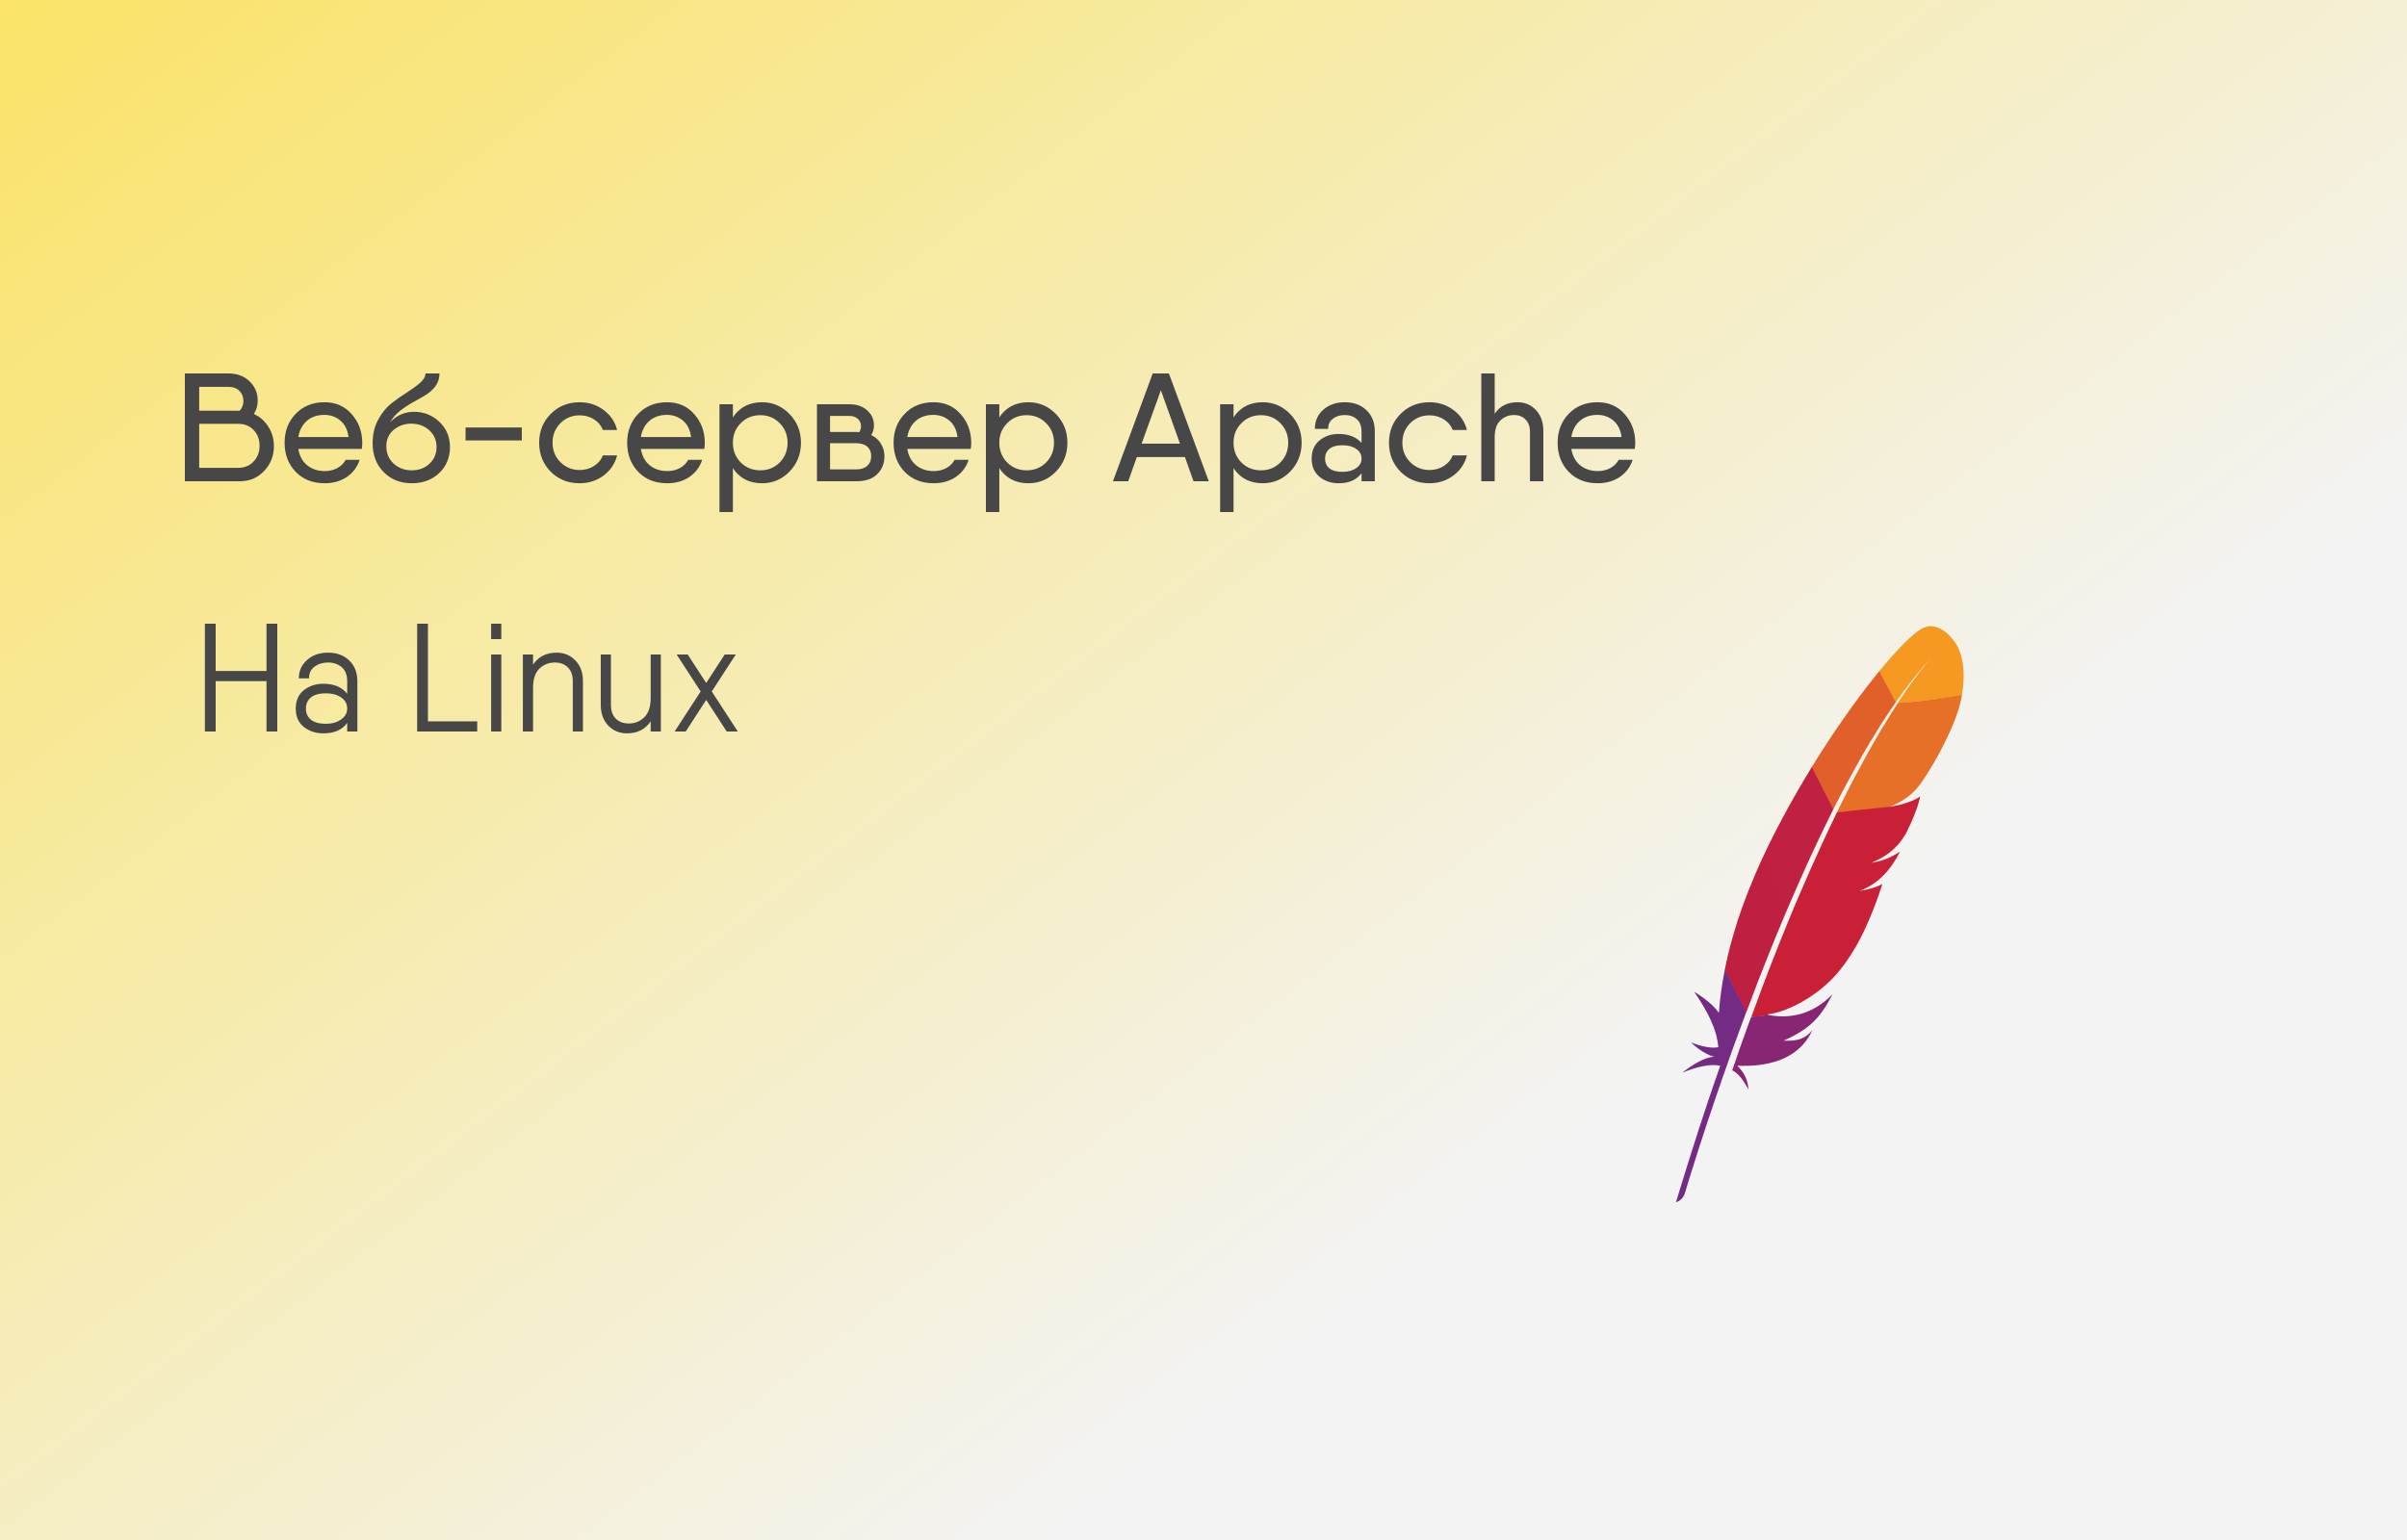
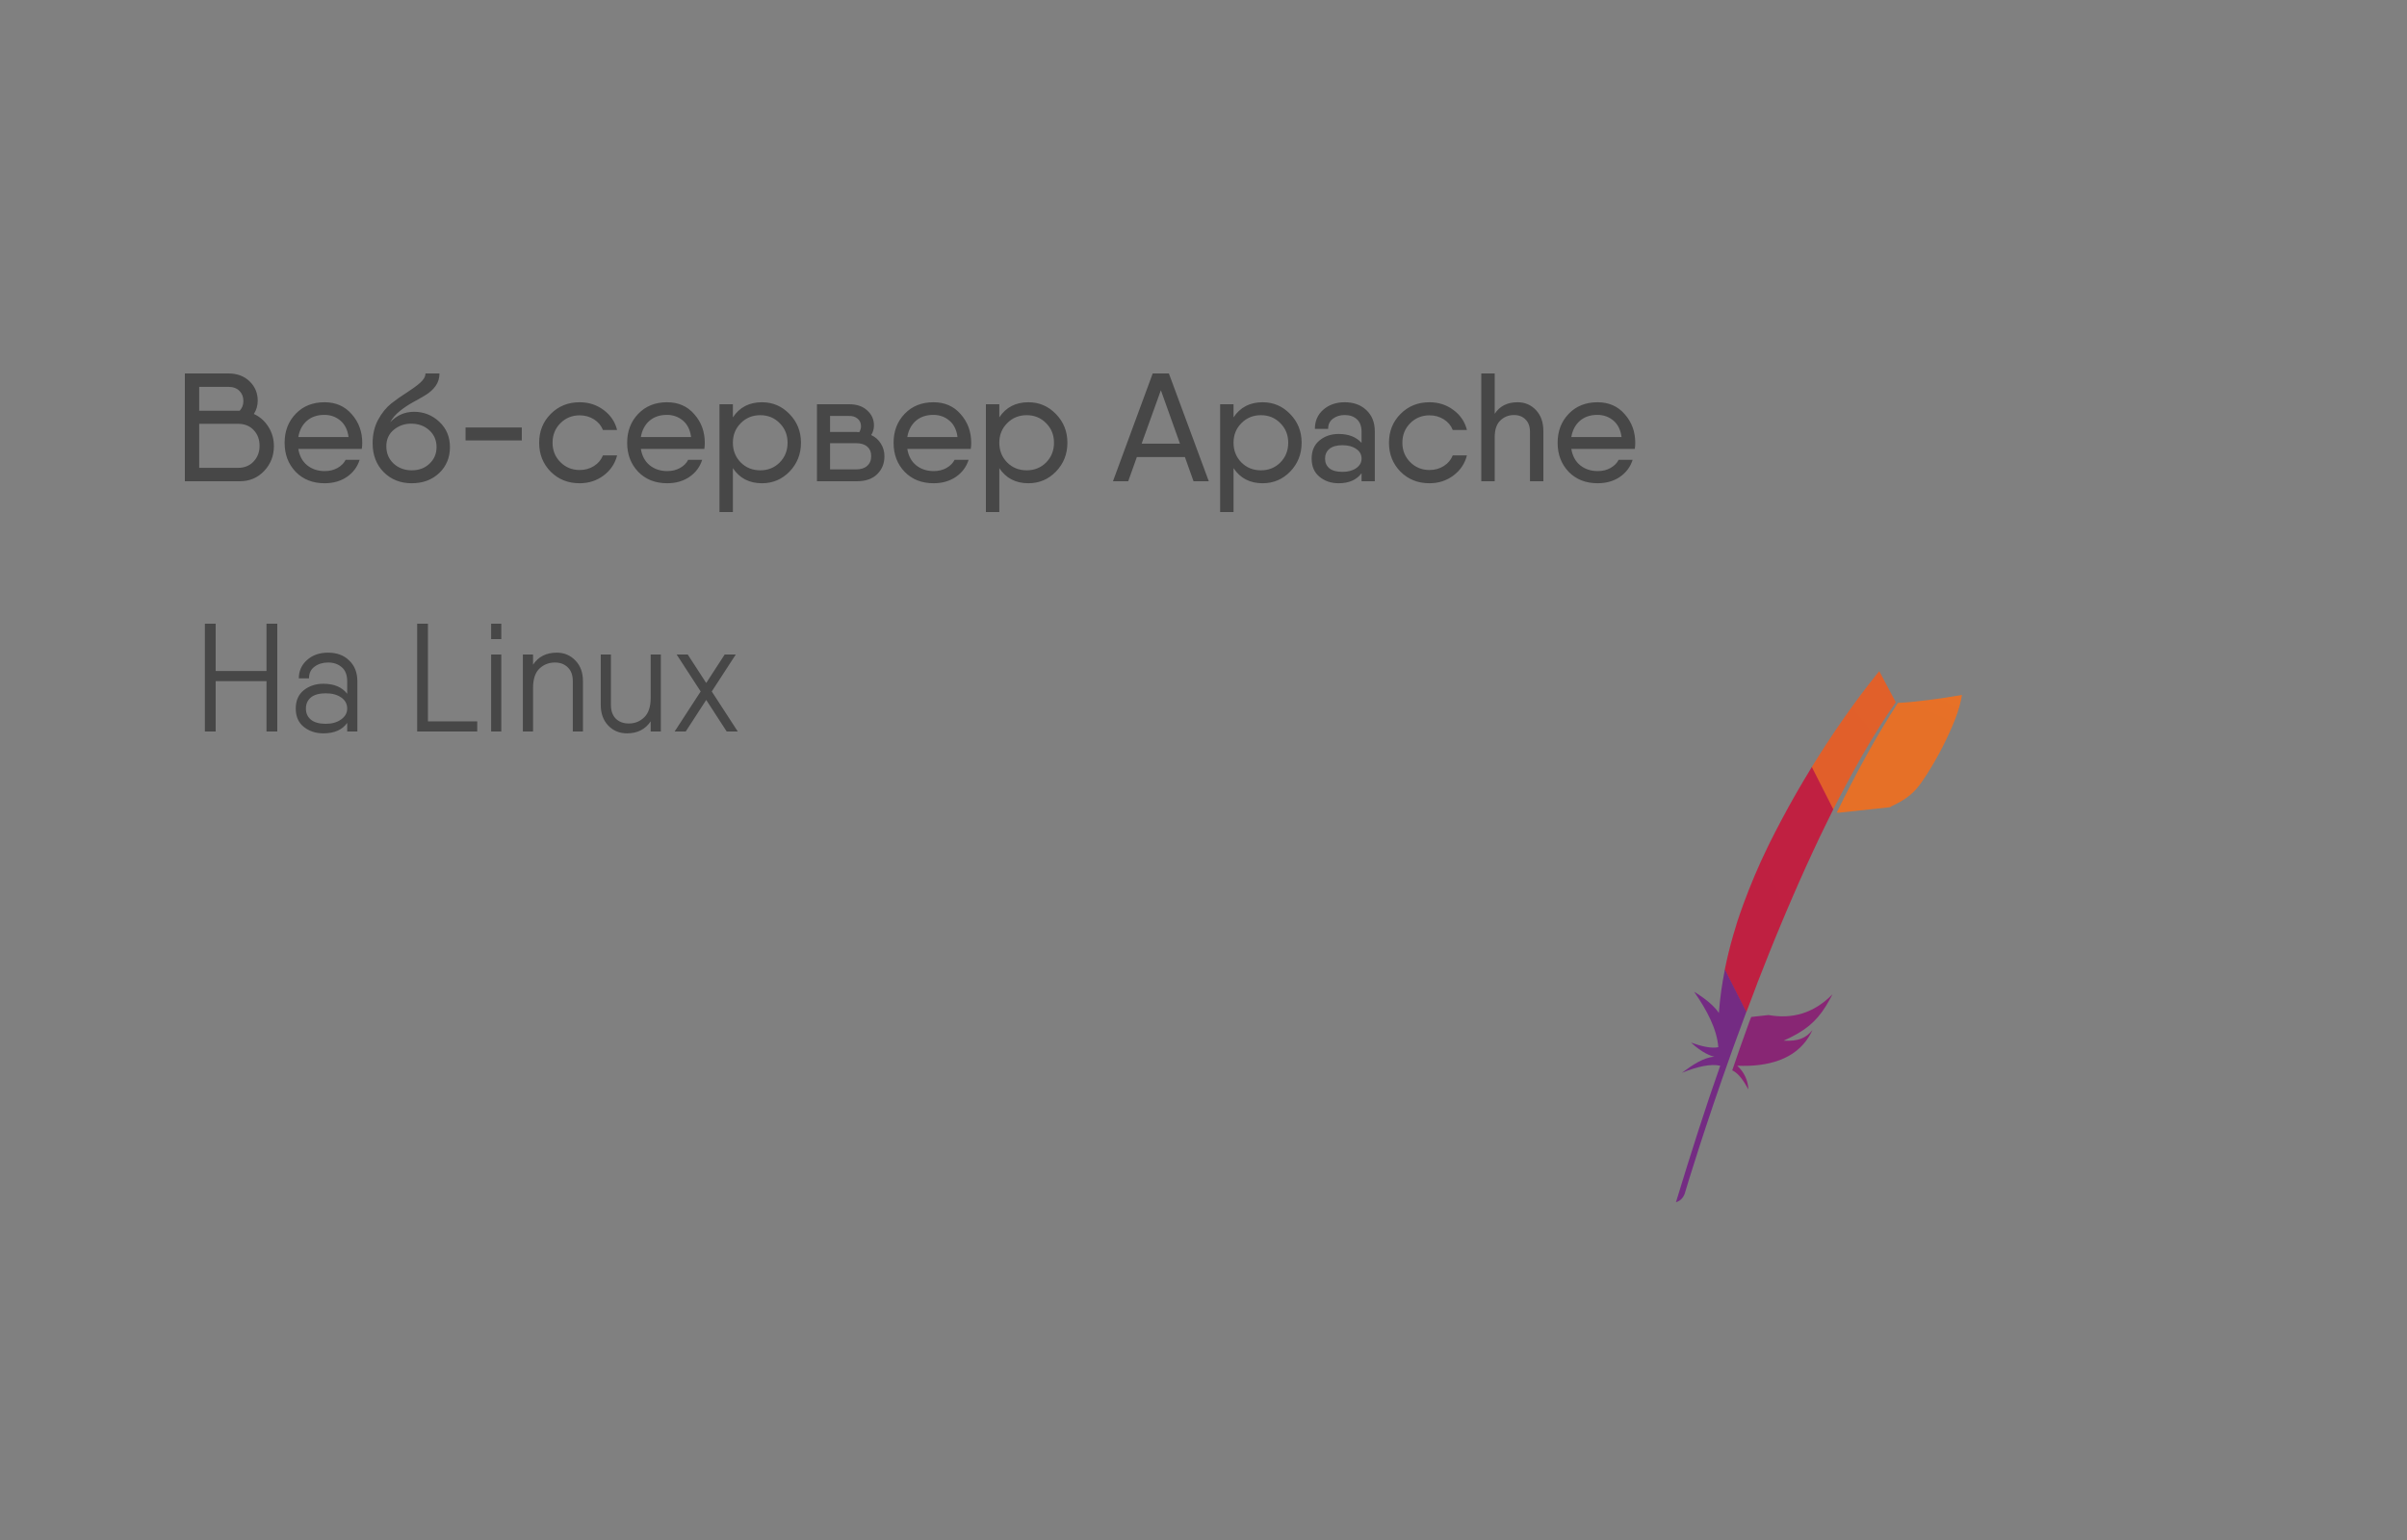
<svg xmlns="http://www.w3.org/2000/svg" width="250" height="160" viewBox="0 0 250 160" fill="none">
  <rect x="0" y="0" width="250" height="160" fill="#808080" stroke="none" />
-   <rect width="250" height="160" fill="url(#paint0_linear_15_2)" />
  <path d="M27.68 64.8H28.8V76H27.68V70.768H22.4V76H21.28V64.8H22.4V69.712H27.68V64.8ZM34.078 67.808C34.985 67.808 35.715 68.08 36.27 68.624C36.836 69.157 37.118 69.883 37.118 70.8V76H36.062V75.104C35.55 75.829 34.724 76.192 33.582 76.192C32.793 76.192 32.115 75.968 31.55 75.52C30.995 75.072 30.718 74.437 30.718 73.616C30.718 72.795 30.995 72.16 31.55 71.712C32.115 71.264 32.793 71.04 33.582 71.04C34.691 71.04 35.518 71.387 36.062 72.08V70.8C36.062 70.128 35.87 69.632 35.486 69.312C35.113 68.992 34.644 68.832 34.078 68.832C33.523 68.832 33.054 68.976 32.67 69.264C32.286 69.541 32.094 69.947 32.094 70.48H31.038C31.038 69.712 31.321 69.077 31.886 68.576C32.452 68.064 33.182 67.808 34.078 67.808ZM33.838 75.2C34.478 75.2 35.006 75.051 35.422 74.752C35.849 74.453 36.062 74.075 36.062 73.616C36.062 73.136 35.854 72.752 35.438 72.464C35.022 72.176 34.489 72.032 33.838 72.032C33.156 72.032 32.638 72.176 32.286 72.464C31.945 72.752 31.774 73.136 31.774 73.616C31.774 74.096 31.945 74.48 32.286 74.768C32.638 75.056 33.156 75.2 33.838 75.2ZM44.447 74.944H49.567V76H43.327V64.8H44.447V74.944ZM51.011 66.4V64.8H52.067V66.4H51.011ZM51.011 76V68H52.067V76H51.011ZM57.828 67.808C58.596 67.808 59.241 68.08 59.764 68.624C60.286 69.157 60.547 69.872 60.547 70.768V76H59.492V70.768C59.492 70.149 59.321 69.675 58.98 69.344C58.638 69.003 58.19 68.832 57.636 68.832C57.006 68.832 56.468 69.045 56.02 69.472C55.582 69.899 55.364 70.571 55.364 71.488V76H54.307V68H55.364V69.056C55.918 68.224 56.739 67.808 57.828 67.808ZM67.581 68H68.637V76H67.581V74.944C67.026 75.776 66.205 76.192 65.117 76.192C64.349 76.192 63.703 75.925 63.181 75.392C62.658 74.848 62.397 74.128 62.397 73.232V68H63.453V73.232C63.453 73.851 63.623 74.331 63.965 74.672C64.306 75.003 64.754 75.168 65.309 75.168C65.938 75.168 66.471 74.955 66.909 74.528C67.357 74.101 67.581 73.429 67.581 72.512V68ZM76.63 76H75.478L73.35 72.72L71.222 76H70.07L72.774 71.84L70.278 68H71.43L73.35 70.96L75.27 68H76.422L73.926 71.84L76.63 76Z" fill="#474747" />
  <path d="M26.368 43.008C26.997 43.296 27.499 43.739 27.872 44.336C28.256 44.933 28.448 45.605 28.448 46.352C28.448 47.365 28.107 48.229 27.424 48.944C26.752 49.648 25.915 50 24.912 50H19.488H19.2V38.8H20.688H23.728C24.624 38.8 25.355 39.072 25.92 39.616C26.485 40.16 26.768 40.832 26.768 41.632C26.768 42.133 26.635 42.592 26.368 43.008ZM23.728 40.192H20.688V42.672H24.896C25.152 42.395 25.28 42.059 25.28 41.664C25.28 41.237 25.141 40.885 24.864 40.608C24.587 40.331 24.208 40.192 23.728 40.192ZM24.704 48.608C25.387 48.608 25.931 48.389 26.336 47.952C26.752 47.515 26.96 46.971 26.96 46.32C26.96 45.659 26.757 45.115 26.352 44.688C25.947 44.251 25.403 44.032 24.72 44.032H20.688V48.608H24.704ZM30.985 46.64C31.102 47.365 31.407 47.931 31.897 48.336C32.398 48.741 33.012 48.944 33.737 48.944C34.228 48.944 34.665 48.837 35.049 48.624C35.444 48.4 35.727 48.117 35.897 47.776H37.353C37.118 48.512 36.676 49.104 36.025 49.552C35.374 49.989 34.606 50.208 33.721 50.208C32.484 50.208 31.481 49.813 30.713 49.024C29.945 48.224 29.561 47.216 29.561 46C29.561 44.795 29.945 43.792 30.713 42.992C31.481 42.192 32.478 41.792 33.705 41.792C34.879 41.792 35.822 42.208 36.537 43.04C37.263 43.861 37.625 44.853 37.625 46.016C37.625 46.219 37.609 46.427 37.577 46.64H30.985ZM30.985 45.408H36.201C36.105 44.661 35.822 44.091 35.353 43.696C34.884 43.301 34.329 43.104 33.689 43.104C32.953 43.104 32.345 43.312 31.865 43.728C31.396 44.144 31.102 44.704 30.985 45.408ZM42.766 50.208C41.592 50.208 40.622 49.824 39.854 49.056C39.086 48.277 38.702 47.275 38.702 46.048C38.702 45.141 38.888 44.336 39.262 43.632C39.646 42.917 40.104 42.347 40.638 41.92C41.182 41.493 41.72 41.115 42.254 40.784C42.787 40.443 43.24 40.112 43.614 39.792C43.998 39.461 44.19 39.131 44.19 38.8H45.646C45.646 39.291 45.512 39.723 45.246 40.096C44.979 40.469 44.632 40.784 44.206 41.04C43.79 41.296 43.352 41.547 42.894 41.792C42.446 42.037 41.998 42.336 41.55 42.688C41.102 43.04 40.76 43.435 40.526 43.872C41.208 43.147 42.035 42.784 43.006 42.784C44.019 42.784 44.894 43.131 45.63 43.824C46.366 44.517 46.734 45.392 46.734 46.448C46.734 47.536 46.36 48.437 45.614 49.152C44.867 49.856 43.918 50.208 42.766 50.208ZM40.878 48.16C41.39 48.629 42.019 48.864 42.766 48.864C43.512 48.864 44.126 48.635 44.606 48.176C45.096 47.717 45.342 47.141 45.342 46.448C45.342 45.744 45.091 45.163 44.59 44.704C44.088 44.245 43.454 44.016 42.686 44.016C42.014 44.016 41.416 44.229 40.894 44.656C40.382 45.083 40.126 45.653 40.126 46.368C40.126 47.093 40.376 47.691 40.878 48.16ZM48.356 45.76V44.416H54.196V45.76H48.356ZM64.095 47.312C63.881 48.165 63.412 48.864 62.687 49.408C61.972 49.941 61.145 50.208 60.207 50.208C59.001 50.208 57.999 49.808 57.199 49.008C56.399 48.197 55.999 47.195 55.999 46C55.999 44.805 56.399 43.808 57.199 43.008C57.999 42.197 59.001 41.792 60.207 41.792C61.145 41.792 61.972 42.059 62.687 42.592C63.412 43.125 63.881 43.819 64.095 44.672H62.623C62.441 44.213 62.132 43.845 61.695 43.568C61.257 43.291 60.761 43.152 60.207 43.152C59.417 43.152 58.751 43.424 58.207 43.968C57.663 44.512 57.391 45.189 57.391 46C57.391 46.8 57.663 47.472 58.207 48.016C58.751 48.56 59.417 48.832 60.207 48.832C60.761 48.832 61.257 48.693 61.695 48.416C62.132 48.139 62.441 47.771 62.623 47.312H64.095ZM66.563 46.64C66.681 47.365 66.985 47.931 67.475 48.336C67.977 48.741 68.59 48.944 69.315 48.944C69.806 48.944 70.243 48.837 70.627 48.624C71.022 48.4 71.305 48.117 71.475 47.776H72.931C72.697 48.512 72.254 49.104 71.603 49.552C70.953 49.989 70.185 50.208 69.299 50.208C68.062 50.208 67.059 49.813 66.291 49.024C65.523 48.224 65.139 47.216 65.139 46C65.139 44.795 65.523 43.792 66.291 42.992C67.059 42.192 68.057 41.792 69.283 41.792C70.457 41.792 71.401 42.208 72.115 43.04C72.841 43.861 73.203 44.853 73.203 46.016C73.203 46.219 73.187 46.427 73.155 46.64H66.563ZM66.563 45.408H71.779C71.683 44.661 71.401 44.091 70.931 43.696C70.462 43.301 69.907 43.104 69.267 43.104C68.531 43.104 67.923 43.312 67.443 43.728C66.974 44.144 66.681 44.704 66.563 45.408ZM79.144 41.792C80.264 41.792 81.219 42.203 82.008 43.024C82.797 43.835 83.192 44.827 83.192 46C83.192 47.173 82.797 48.171 82.008 48.992C81.219 49.803 80.264 50.208 79.144 50.208C77.821 50.208 76.813 49.685 76.12 48.64V53.2H74.728V42H76.12V43.36C76.813 42.315 77.821 41.792 79.144 41.792ZM78.968 48.864C79.768 48.864 80.44 48.592 80.984 48.048C81.528 47.493 81.8 46.811 81.8 46C81.8 45.189 81.528 44.512 80.984 43.968C80.44 43.413 79.768 43.136 78.968 43.136C78.157 43.136 77.48 43.413 76.936 43.968C76.392 44.512 76.12 45.189 76.12 46C76.12 46.811 76.392 47.493 76.936 48.048C77.48 48.592 78.157 48.864 78.968 48.864ZM90.485 45.2C90.922 45.403 91.258 45.701 91.493 46.096C91.738 46.48 91.861 46.917 91.861 47.408C91.861 48.155 91.61 48.773 91.109 49.264C90.618 49.755 89.909 50 88.981 50H84.853V46.048V42H86.213H88.213C88.992 42 89.61 42.213 90.069 42.64C90.538 43.056 90.773 43.579 90.773 44.208C90.773 44.571 90.677 44.901 90.485 45.2ZM86.213 43.216V44.88H88.981C89.002 44.88 89.045 44.885 89.109 44.896C89.173 44.896 89.221 44.896 89.253 44.896C89.37 44.683 89.429 44.485 89.429 44.304C89.429 43.952 89.306 43.68 89.061 43.488C88.816 43.285 88.501 43.195 88.117 43.216H86.213ZM88.917 48.768C89.418 48.768 89.802 48.645 90.069 48.4C90.346 48.155 90.485 47.819 90.485 47.392C90.485 46.965 90.346 46.635 90.069 46.4C89.802 46.165 89.418 46.048 88.917 46.048H86.213V48.768H88.917ZM94.235 46.64C94.353 47.365 94.656 47.931 95.147 48.336C95.648 48.741 96.262 48.944 96.987 48.944C97.478 48.944 97.915 48.837 98.299 48.624C98.694 48.4 98.977 48.117 99.147 47.776H100.603C100.368 48.512 99.926 49.104 99.275 49.552C98.624 49.989 97.856 50.208 96.971 50.208C95.734 50.208 94.731 49.813 93.963 49.024C93.195 48.224 92.811 47.216 92.811 46C92.811 44.795 93.195 43.792 93.963 42.992C94.731 42.192 95.728 41.792 96.955 41.792C98.129 41.792 99.073 42.208 99.787 43.04C100.512 43.861 100.875 44.853 100.875 46.016C100.875 46.219 100.859 46.427 100.827 46.64H94.235ZM94.235 45.408H99.451C99.355 44.661 99.073 44.091 98.603 43.696C98.134 43.301 97.579 43.104 96.939 43.104C96.203 43.104 95.595 43.312 95.115 43.728C94.646 44.144 94.353 44.704 94.235 45.408ZM106.816 41.792C107.936 41.792 108.89 42.203 109.68 43.024C110.469 43.835 110.864 44.827 110.864 46C110.864 47.173 110.469 48.171 109.68 48.992C108.89 49.803 107.936 50.208 106.816 50.208C105.493 50.208 104.485 49.685 103.792 48.64V53.2H102.4V42H103.792V43.36C104.485 42.315 105.493 41.792 106.816 41.792ZM106.64 48.864C107.44 48.864 108.112 48.592 108.656 48.048C109.2 47.493 109.472 46.811 109.472 46C109.472 45.189 109.2 44.512 108.656 43.968C108.112 43.413 107.44 43.136 106.64 43.136C105.829 43.136 105.152 43.413 104.608 43.968C104.064 44.512 103.792 45.189 103.792 46C103.792 46.811 104.064 47.493 104.608 48.048C105.152 48.592 105.829 48.864 106.64 48.864ZM123.965 50L123.069 47.488H118.077L117.181 50H115.597L119.725 38.8H121.405L125.549 50H123.965ZM118.573 46.096H122.557L120.573 40.544L118.573 46.096ZM131.144 41.792C132.264 41.792 133.219 42.203 134.008 43.024C134.797 43.835 135.192 44.827 135.192 46C135.192 47.173 134.797 48.171 134.008 48.992C133.219 49.803 132.264 50.208 131.144 50.208C129.821 50.208 128.813 49.685 128.12 48.64V53.2H126.728V42H128.12V43.36C128.813 42.315 129.821 41.792 131.144 41.792ZM130.968 48.864C131.768 48.864 132.44 48.592 132.984 48.048C133.528 47.493 133.8 46.811 133.8 46C133.8 45.189 133.528 44.512 132.984 43.968C132.44 43.413 131.768 43.136 130.968 43.136C130.157 43.136 129.48 43.413 128.936 43.968C128.392 44.512 128.12 45.189 128.12 46C128.12 46.811 128.392 47.493 128.936 48.048C129.48 48.592 130.157 48.864 130.968 48.864ZM139.673 41.792C140.59 41.792 141.337 42.064 141.913 42.608C142.5 43.152 142.793 43.893 142.793 44.832V50H141.417V49.168C140.894 49.861 140.1 50.208 139.033 50.208C138.254 50.208 137.593 49.984 137.049 49.536C136.505 49.088 136.233 48.459 136.233 47.648C136.233 46.837 136.505 46.208 137.049 45.76C137.593 45.312 138.254 45.088 139.033 45.088C140.068 45.088 140.862 45.397 141.417 46.016V44.88C141.417 44.283 141.252 43.84 140.921 43.552C140.601 43.264 140.185 43.12 139.673 43.12C139.182 43.12 138.772 43.248 138.441 43.504C138.11 43.749 137.945 44.101 137.945 44.56H136.569C136.569 43.739 136.862 43.072 137.449 42.56C138.036 42.048 138.777 41.792 139.673 41.792ZM139.433 49.024C140.02 49.024 140.494 48.896 140.857 48.64C141.23 48.384 141.417 48.053 141.417 47.648C141.417 47.221 141.23 46.885 140.857 46.64C140.494 46.384 140.02 46.256 139.433 46.256C138.836 46.256 138.382 46.384 138.073 46.64C137.774 46.896 137.625 47.232 137.625 47.648C137.625 48.064 137.774 48.4 138.073 48.656C138.382 48.901 138.836 49.024 139.433 49.024ZM152.36 47.312C152.147 48.165 151.678 48.864 150.952 49.408C150.238 49.941 149.411 50.208 148.472 50.208C147.267 50.208 146.264 49.808 145.464 49.008C144.664 48.197 144.264 47.195 144.264 46C144.264 44.805 144.664 43.808 145.464 43.008C146.264 42.197 147.267 41.792 148.472 41.792C149.411 41.792 150.238 42.059 150.952 42.592C151.678 43.125 152.147 43.819 152.36 44.672H150.888C150.707 44.213 150.398 43.845 149.96 43.568C149.523 43.291 149.027 43.152 148.472 43.152C147.683 43.152 147.016 43.424 146.472 43.968C145.928 44.512 145.656 45.189 145.656 46C145.656 46.8 145.928 47.472 146.472 48.016C147.016 48.56 147.683 48.832 148.472 48.832C149.027 48.832 149.523 48.693 149.96 48.416C150.398 48.139 150.707 47.771 150.888 47.312H152.36ZM157.613 41.792C158.381 41.792 159.021 42.064 159.533 42.608C160.045 43.152 160.301 43.883 160.301 44.8V50H158.909V44.864C158.909 44.309 158.754 43.883 158.445 43.584C158.146 43.275 157.746 43.12 157.245 43.12C156.69 43.12 156.216 43.312 155.821 43.696C155.437 44.069 155.245 44.651 155.245 45.44V50H153.853V38.8H155.245V42.992C155.768 42.192 156.557 41.792 157.613 41.792ZM163.204 46.64C163.321 47.365 163.625 47.931 164.116 48.336C164.617 48.741 165.231 48.944 165.956 48.944C166.447 48.944 166.884 48.837 167.268 48.624C167.663 48.4 167.945 48.117 168.116 47.776H169.572C169.337 48.512 168.895 49.104 168.244 49.552C167.593 49.989 166.825 50.208 165.94 50.208C164.703 50.208 163.7 49.813 162.932 49.024C162.164 48.224 161.78 47.216 161.78 46C161.78 44.795 162.164 43.792 162.932 42.992C163.7 42.192 164.697 41.792 165.924 41.792C167.097 41.792 168.041 42.208 168.756 43.04C169.481 43.861 169.844 44.853 169.844 46.016C169.844 46.219 169.828 46.427 169.796 46.64H163.204ZM163.204 45.408H168.42C168.324 44.661 168.041 44.091 167.572 43.696C167.103 43.301 166.548 43.104 165.908 43.104C165.172 43.104 164.564 43.312 164.084 43.728C163.615 44.144 163.321 44.704 163.204 45.408Z" fill="#474747" />
-   <path d="M199.553 65.338C198.619 65.887 197.054 67.463 195.187 69.739V69.879L196.821 72.903L196.903 72.961C198.105 71.245 199.319 69.693 200.556 68.374C200.65 68.269 200.696 68.222 200.696 68.222C200.65 68.269 200.603 68.327 200.556 68.374C200.16 68.817 198.946 70.218 197.125 73.019L197.335 73.066C197.335 73.066 201.595 72.646 203.65 72.296L203.767 72.191C204.42 68.525 203.125 66.844 203.125 66.844C203.125 66.844 201.49 64.206 199.553 65.338Z" fill="url(#paint1_linear_15_2)" />
  <path d="M191.86 81.307C192.385 80.338 192.911 79.381 193.436 78.459C193.984 77.502 194.545 76.568 195.117 75.669C195.152 75.623 195.187 75.564 195.21 75.506C195.77 74.619 196.331 73.778 196.903 72.961L195.187 69.728C195.058 69.879 194.93 70.043 194.802 70.206C194.311 70.825 193.798 71.479 193.272 72.179C192.677 72.973 192.07 73.813 191.451 74.7C190.879 75.517 190.296 76.381 189.724 77.257C189.233 78.016 188.732 78.786 188.241 79.591C188.218 79.626 188.206 79.65 188.183 79.685V79.813L190.319 84.051L190.412 84.086C190.891 83.152 191.37 82.218 191.86 81.307Z" fill="url(#paint2_linear_15_2)" />
  <path d="M182.556 102.051C182.942 101.047 183.35 100.031 183.759 99.004C184.156 98.023 184.553 97.031 184.973 96.039C185.381 95.047 185.813 94.055 186.245 93.051C186.689 92.035 187.132 91.019 187.588 90.016C188.043 89.023 188.498 88.031 188.965 87.051C189.128 86.7 189.303 86.338 189.479 85.988C189.77 85.381 190.074 84.774 190.366 84.179C190.377 84.144 190.401 84.121 190.412 84.086L188.183 79.685C188.148 79.743 188.113 79.802 188.078 79.86C187.564 80.712 187.039 81.576 186.537 82.463C186.023 83.362 185.521 84.272 185.031 85.195C184.611 85.977 184.214 86.759 183.817 87.552C183.735 87.716 183.665 87.868 183.584 88.031C183.093 89.035 182.661 89.992 182.265 90.926C181.821 91.977 181.424 92.981 181.074 93.938C180.84 94.568 180.642 95.163 180.444 95.747C180.292 96.237 180.14 96.739 180 97.23C179.661 98.397 179.381 99.552 179.148 100.72L179.183 100.86L181.319 105.109L181.389 105.144C181.681 104.35 181.984 103.556 182.3 102.739C182.381 102.506 182.475 102.284 182.556 102.051Z" fill="url(#paint3_linear_15_2)" />
  <path d="M179.125 100.872C178.844 102.284 178.646 103.696 178.541 105.097C178.541 105.144 178.529 105.191 178.529 105.249C177.829 104.128 175.961 103.043 175.961 103.043C177.304 104.981 178.319 106.907 178.471 108.798C177.759 108.949 176.778 108.728 175.634 108.319C176.813 109.405 177.7 109.708 178.051 109.79C176.965 109.86 175.833 110.607 174.689 111.459C176.358 110.782 177.7 110.514 178.669 110.724C177.14 115.054 175.611 119.84 174.07 124.907C174.537 124.767 174.817 124.451 174.981 124.019C175.249 123.097 177.07 117.074 179.907 109.148C179.988 108.926 180.07 108.693 180.152 108.471C180.175 108.412 180.198 108.342 180.222 108.284C180.525 107.455 180.829 106.603 181.156 105.739C181.226 105.541 181.307 105.342 181.377 105.144V105.132L179.148 100.72C179.148 100.778 179.136 100.825 179.125 100.872Z" fill="url(#paint4_linear_15_2)" />
  <path d="M197.125 73.031C196.623 73.802 196.074 74.677 195.479 75.669C195.444 75.716 195.42 75.774 195.385 75.821C194.872 76.685 194.335 77.619 193.763 78.658C193.272 79.545 192.759 80.502 192.222 81.541C191.755 82.44 191.276 83.385 190.786 84.401L190.891 84.448L196.319 83.864L196.447 83.77C198.093 83.012 198.829 82.323 199.541 81.331C199.728 81.062 199.926 80.77 200.113 80.479C200.696 79.568 201.268 78.576 201.77 77.584C202.261 76.626 202.693 75.669 203.031 74.817C203.241 74.269 203.416 73.766 203.533 73.323C203.638 72.926 203.72 72.552 203.778 72.202C201.584 72.588 198.887 72.949 197.125 73.031Z" fill="url(#paint5_linear_15_2)" />
-   <path d="M190.576 84.856C190.389 85.253 190.191 85.662 189.992 86.07C189.782 86.514 189.56 86.981 189.35 87.448C189.245 87.681 189.128 87.926 189.023 88.159C188.685 88.883 188.358 89.63 188.008 90.401C187.588 91.346 187.156 92.338 186.724 93.354C186.304 94.335 185.883 95.338 185.463 96.389C185.054 97.381 184.646 98.409 184.237 99.459C183.864 100.405 183.49 101.362 183.117 102.366C183.093 102.412 183.082 102.459 183.058 102.506C182.685 103.498 182.32 104.507 181.935 105.546C181.924 105.57 181.903 105.63 181.891 105.654L181.972 105.672L183.595 105.497L183.687 105.459C183.652 105.447 183.63 105.401 183.595 105.389C185.743 105.121 188.603 103.51 190.459 101.525C191.311 100.615 192.082 99.529 192.805 98.269C193.342 97.323 193.833 96.284 194.311 95.128C194.732 94.124 195.128 93.027 195.514 91.848C195.023 92.105 194.451 92.303 193.833 92.432C193.728 92.455 193.611 92.479 193.494 92.502C193.377 92.525 193.261 92.537 193.156 92.56C195.163 91.79 196.424 90.296 197.346 88.475C196.821 88.837 195.957 89.303 194.93 89.537C194.79 89.572 194.65 89.595 194.498 89.619C194.463 89.619 194.428 89.63 194.393 89.63C195.093 89.338 195.677 89.012 196.191 88.626C196.296 88.545 196.401 88.463 196.506 88.37C196.658 88.23 196.809 88.09 196.949 87.949C197.043 87.856 197.125 87.763 197.218 87.658C197.416 87.424 197.603 87.167 197.778 86.887C197.837 86.805 197.883 86.712 197.942 86.63C198.012 86.502 198.07 86.374 198.128 86.245C198.409 85.685 198.63 85.183 198.805 84.739C198.899 84.517 198.969 84.319 199.039 84.121C199.062 84.051 199.086 83.969 199.121 83.899C199.191 83.689 199.249 83.502 199.296 83.327C199.366 83.082 199.401 82.883 199.424 82.743C199.354 82.802 199.284 82.848 199.191 82.907C198.584 83.269 197.545 83.595 196.704 83.747C196.588 83.77 196.506 83.782 196.412 83.805C196.42 83.798 194.548 83.996 190.796 84.399C190.773 84.423 190.634 84.716 190.576 84.856Z" fill="url(#paint6_linear_15_2)" />
  <path d="M181.716 106.089C181.424 106.895 181.121 107.724 180.829 108.564C180.829 108.576 180.817 108.588 180.817 108.599C180.77 108.716 180.735 108.833 180.689 108.961C180.49 109.533 180.315 110.035 179.918 111.202C180.572 111.506 181.097 112.288 181.599 113.187C181.553 112.265 181.167 111.389 180.432 110.724C183.665 110.864 186.455 110.047 187.891 107.689C188.019 107.479 188.136 107.257 188.241 107.023C187.588 107.852 186.77 108.202 185.253 108.121C187.506 107.117 188.626 106.148 189.63 104.549C189.864 104.163 190.097 103.755 190.331 103.3C188.358 105.319 186.082 105.891 183.689 105.459L181.891 105.658C181.833 105.786 181.774 105.938 181.716 106.089Z" fill="url(#paint7_linear_15_2)" />
  <defs>
    <linearGradient id="paint0_linear_15_2" x1="171.5" y1="112" x2="-139.5" y2="-293.5" gradientUnits="userSpaceOnUse">
      <stop stop-color="#F3F3F3" />
      <stop offset="0.659" stop-color="#FFD700" />
    </linearGradient>
    <linearGradient id="paint1_linear_15_2" x1="338.591" y1="576.939" x2="1576.67" y2="164.861" gradientUnits="userSpaceOnUse">
      <stop stop-color="#F69923" />
      <stop offset="0.312" stop-color="#F79A23" />
      <stop offset="0.838" stop-color="#E97826" />
    </linearGradient>
    <linearGradient id="paint2_linear_15_2" x1="-1709.7" y1="5736.42" x2="2519.14" y2="2391.43" gradientUnits="userSpaceOnUse">
      <stop offset="0.323" stop-color="#9E2064" />
      <stop offset="0.63" stop-color="#C92037" />
      <stop offset="0.751" stop-color="#CD2335" />
      <stop offset="1" stop-color="#E97826" />
    </linearGradient>
    <linearGradient id="paint3_linear_15_2" x1="-722.515" y1="4418.39" x2="3395.66" y2="2689.41" gradientUnits="userSpaceOnUse">
      <stop offset="0.323" stop-color="#9E2064" />
      <stop offset="0.63" stop-color="#C92037" />
      <stop offset="0.751" stop-color="#CD2335" />
      <stop offset="1" stop-color="#E97826" />
    </linearGradient>
    <linearGradient id="paint4_linear_15_2" x1="40.229" y1="1971.82" x2="1871.98" y2="1613.24" gradientUnits="userSpaceOnUse">
      <stop stop-color="#282662" />
      <stop offset="0.095" stop-color="#662E8D" />
      <stop offset="0.788" stop-color="#9F2064" />
      <stop offset="0.949" stop-color="#CD2032" />
    </linearGradient>
    <linearGradient id="paint5_linear_15_2" x1="-1495.38" y1="5750.45" x2="811.113" y2="182.008" gradientUnits="userSpaceOnUse">
      <stop offset="0.323" stop-color="#9E2064" />
      <stop offset="0.63" stop-color="#C92037" />
      <stop offset="0.751" stop-color="#CD2335" />
      <stop offset="1" stop-color="#E97826" />
    </linearGradient>
    <linearGradient id="paint6_linear_15_2" x1="-429.669" y1="4386.56" x2="3229.14" y2="-206.122" gradientUnits="userSpaceOnUse">
      <stop offset="0.323" stop-color="#9E2064" />
      <stop offset="0.63" stop-color="#C92037" />
      <stop offset="0.751" stop-color="#CD2335" />
      <stop offset="1" stop-color="#E97826" />
    </linearGradient>
    <linearGradient id="paint7_linear_15_2" x1="-34.775" y1="2007.21" x2="1357.23" y2="-1303.69" gradientUnits="userSpaceOnUse">
      <stop stop-color="#282662" />
      <stop offset="0.095" stop-color="#662E8D" />
      <stop offset="0.788" stop-color="#9F2064" />
      <stop offset="0.949" stop-color="#CD2032" />
    </linearGradient>
  </defs>
</svg>